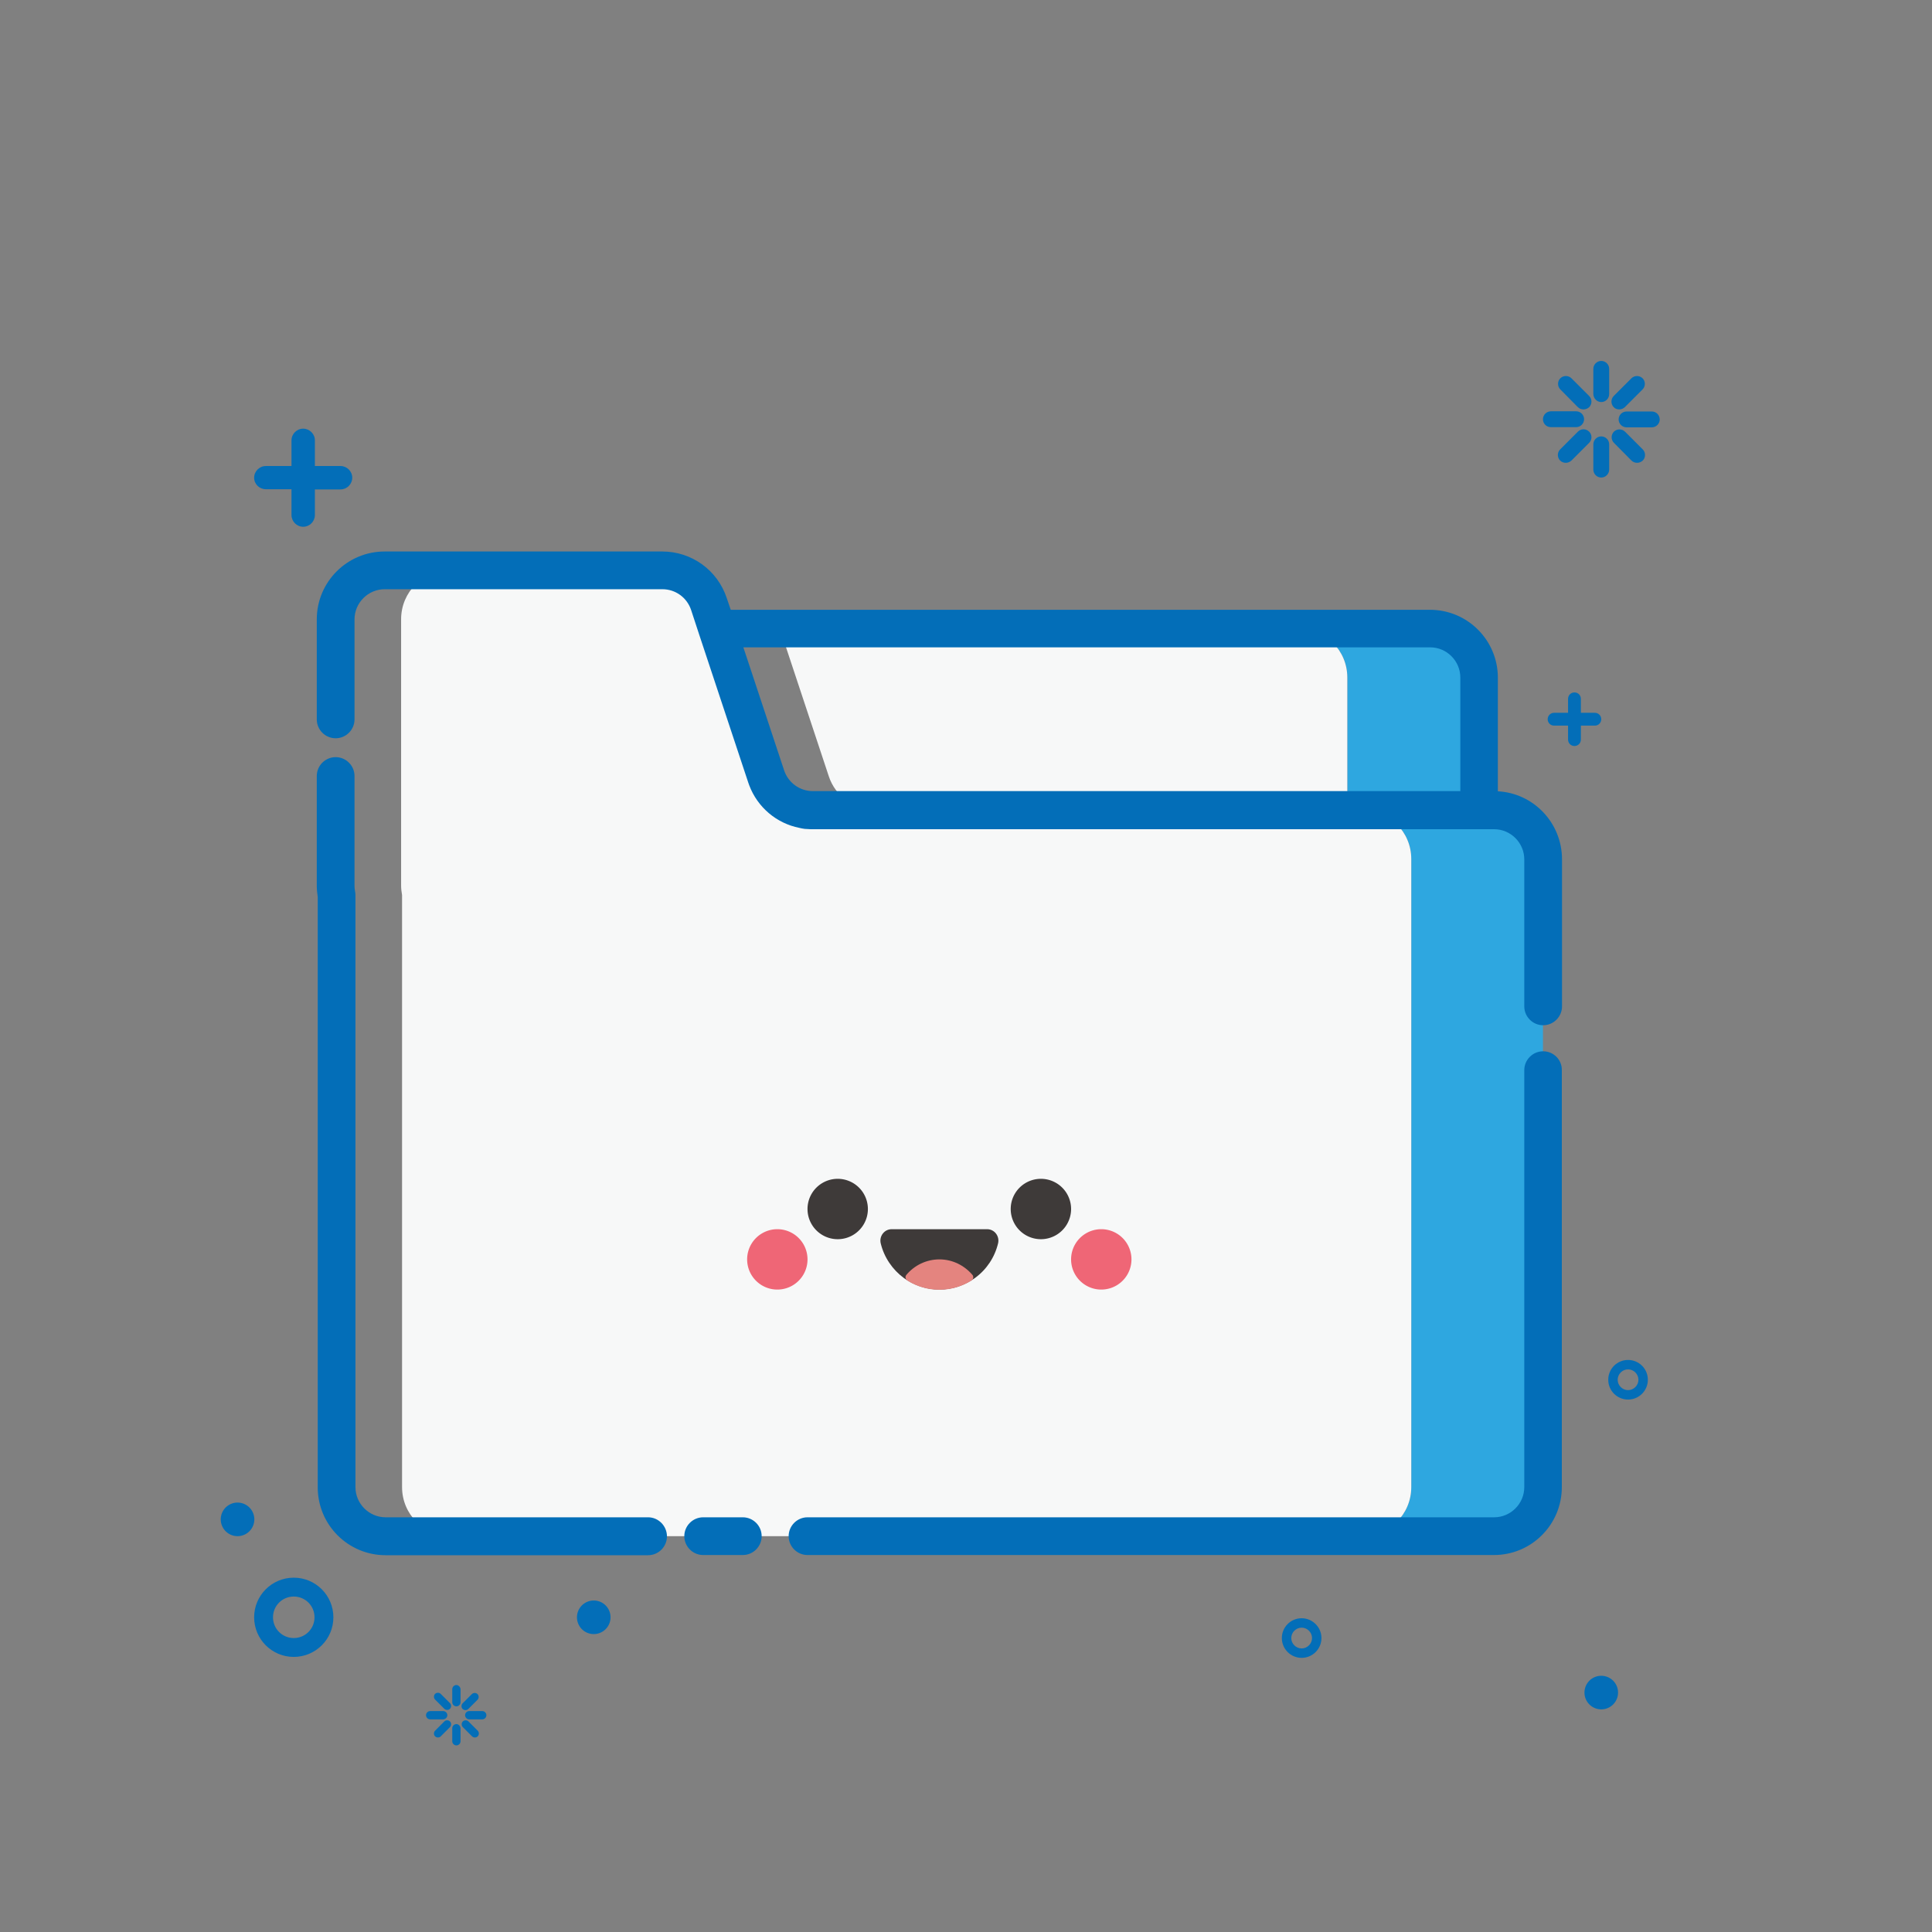
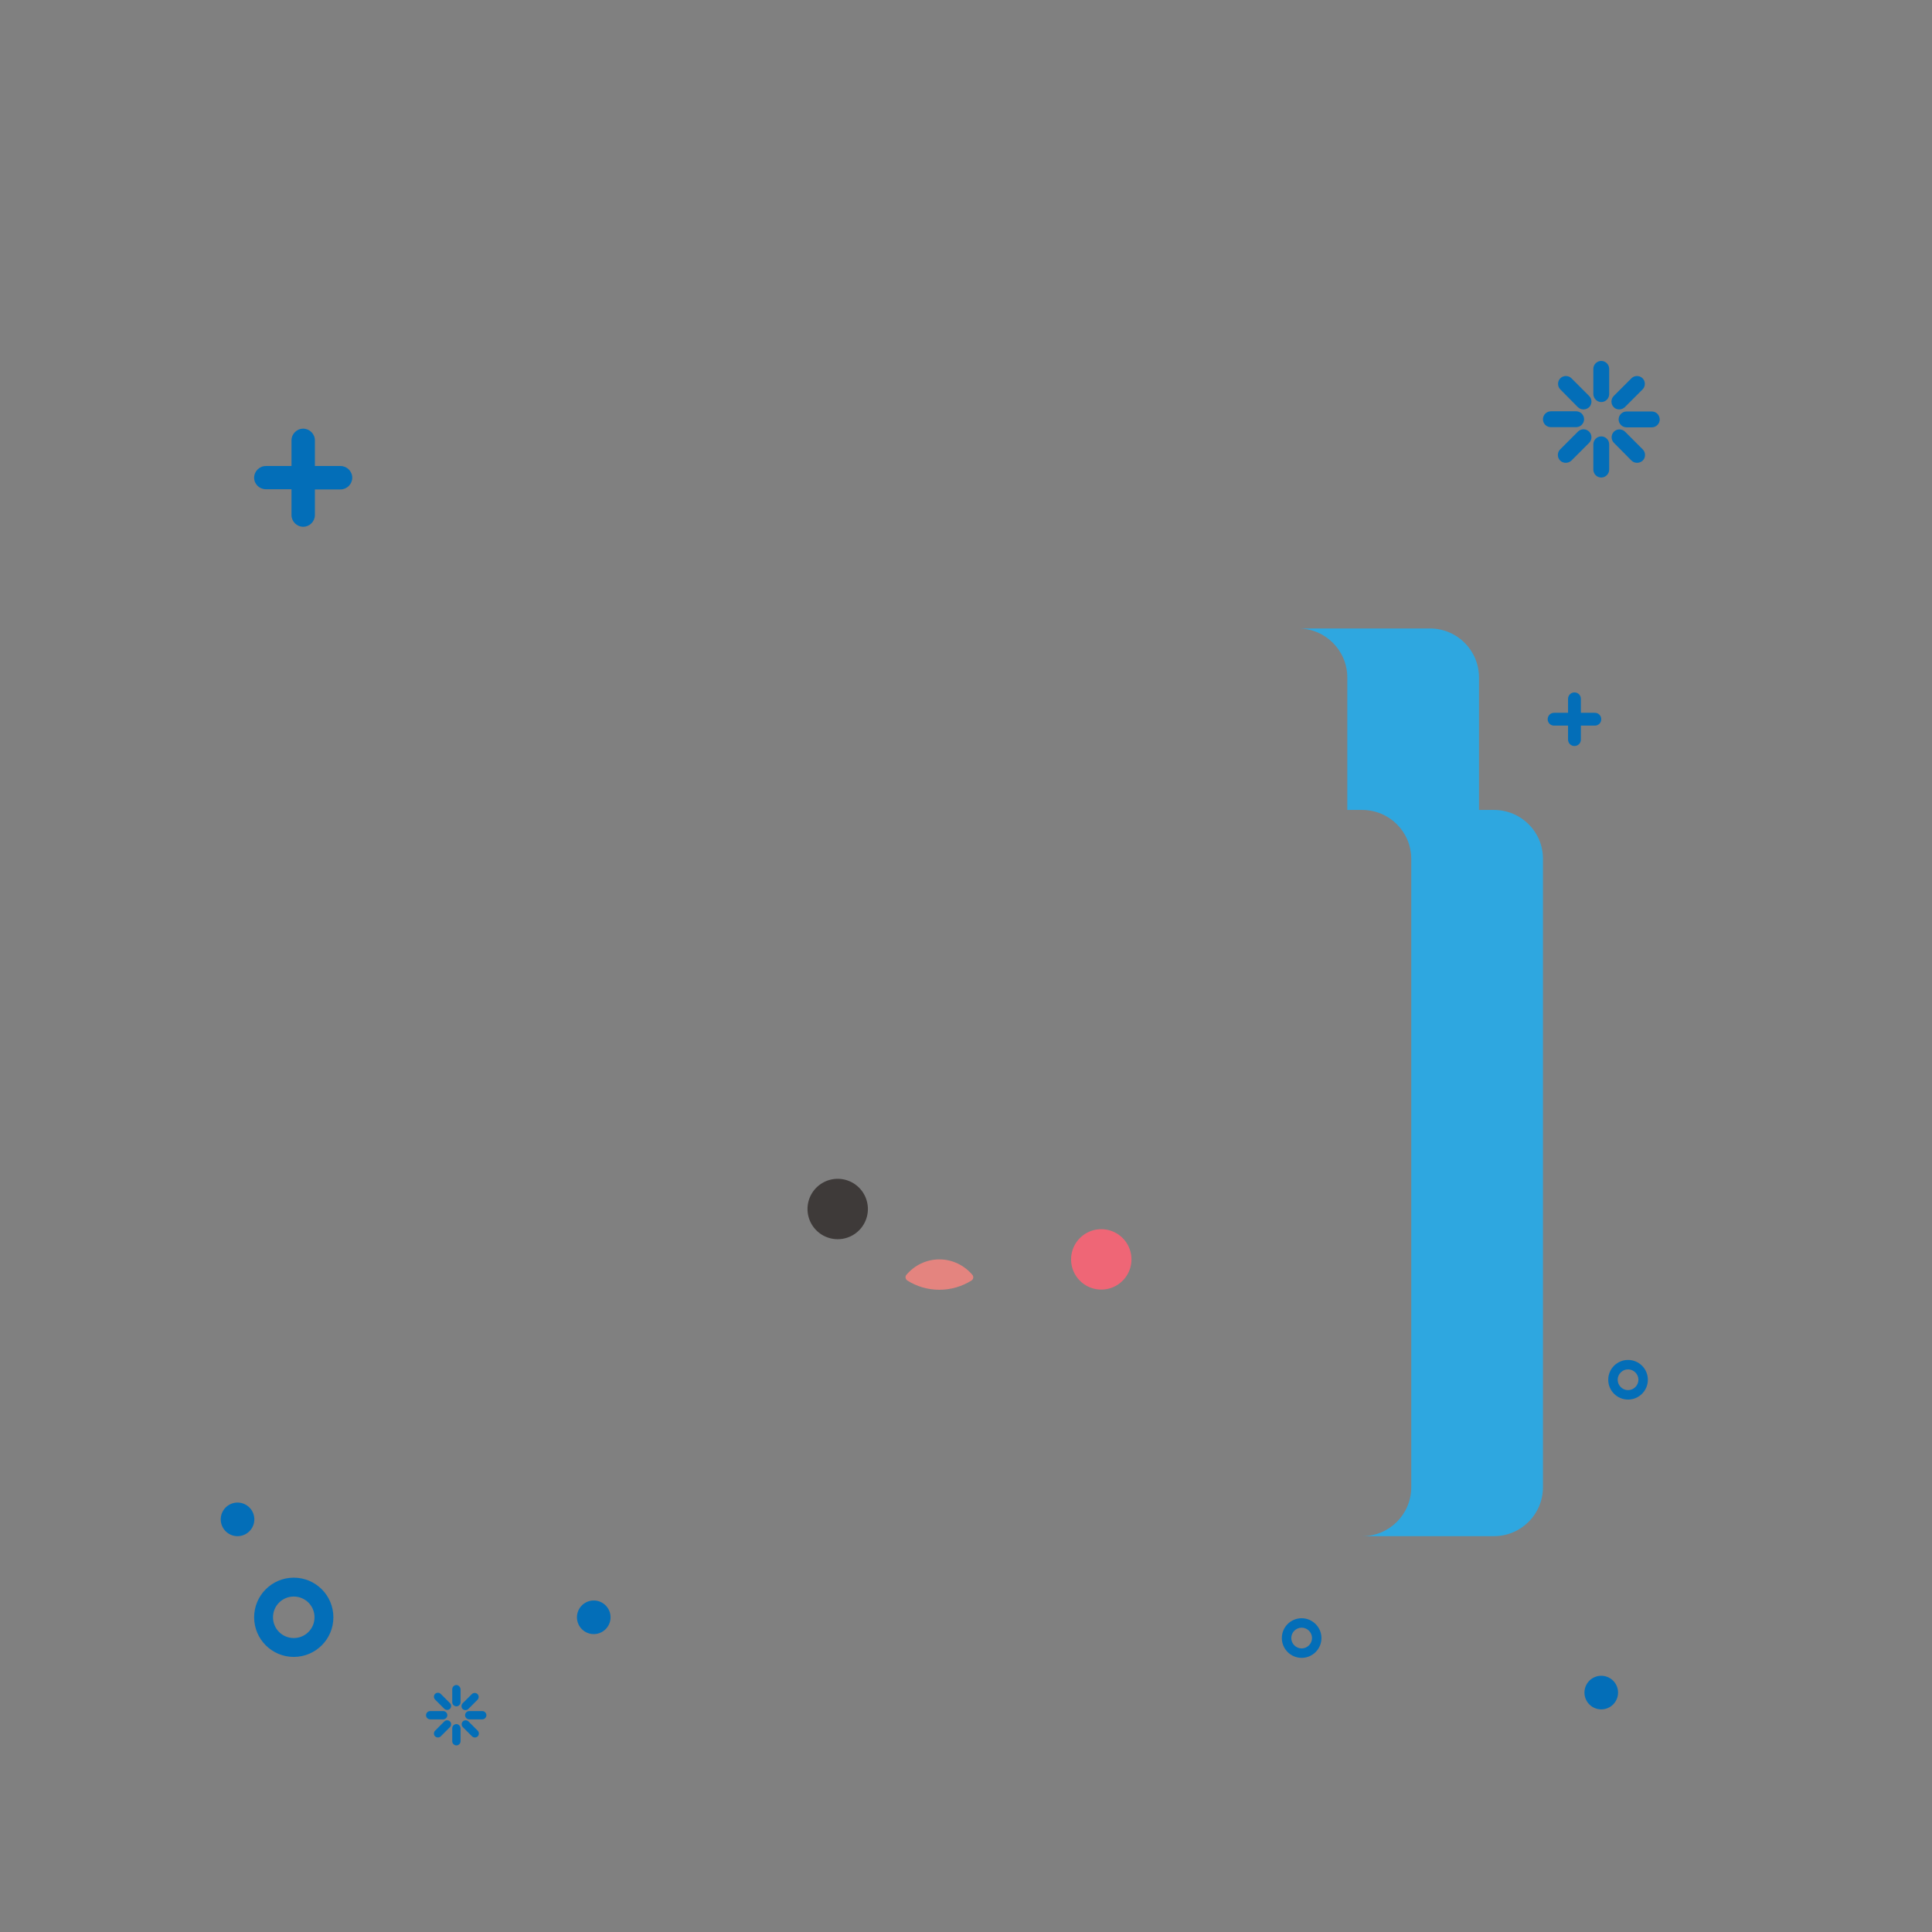
<svg xmlns="http://www.w3.org/2000/svg" t="1686126345809" class="icon" viewBox="0 0 1024 1024" version="1.1" p-id="1494" width="200" height="200">
  <rect x="0" y="0" width="1024" height="1024" fill="#808080" stroke="none" />
  <path d="M714.1 359.1v70.2h69.8v-70.2c0-14.4-11.6-26-26-26h-69.8c14.4 0 26 11.7 26 26zM791.9 429.3H722c14.4 0 26 11.6 26 26v332.9c0 14.4-11.6 26-26 26h69.8c14.4 0 26-11.6 26-26V455.3c0.1-14.4-11.6-26-25.9-26z" fill="#2EA7E0" p-id="1495" />
-   <path d="M722 429.3h-7.9v-70.2c0-14.4-11.6-26-26-26H413.3l26 78.4c3.5 10.6 13.5 17.8 24.7 17.8h-33.2c-11.2 0-21.2-7.2-24.7-17.8l-26-78.4-4.3-13.1c-3.5-10.6-13.5-17.8-24.7-17.8H238.6c-14.4 0-26 11.6-26 26v141.1c0 1.7 0.2 3.4 0.5 5.1v313.8c0 14.4 11.6 26 26 26H722c14.4 0 26-11.6 26-26V455.3c0-14.4-11.6-26-26-26z" fill="#F7F8F8" p-id="1496" />
  <path d="M140.9 259.3h13.6V273c0 3.4 2.8 6.2 6.2 6.2s6.2-2.8 6.2-6.2v-13.6h13.6c3.4 0 6.2-2.8 6.2-6.2 0-3.4-2.8-6.2-6.2-6.2h-13.6v-13.6c0-3.4-2.8-6.2-6.2-6.2s-6.2 2.8-6.2 6.2V247h-13.6c-3.4 0-6.2 2.8-6.2 6.2 0 3.4 2.8 6.1 6.2 6.1zM848.7 381.2c0-1.9-1.5-3.4-3.4-3.4h-7.4v-7.4c0-1.9-1.5-3.4-3.4-3.4s-3.4 1.5-3.4 3.4v7.4h-7.4c-1.9 0-3.4 1.5-3.4 3.4s1.5 3.4 3.4 3.4h7.4v7.4c0 1.9 1.5 3.4 3.4 3.4s3.4-1.5 3.4-3.4v-7.4h7.4c1.9 0 3.4-1.5 3.4-3.4zM862.9 720.8c-5.8 0-10.5 4.7-10.5 10.5s4.7 10.5 10.5 10.5 10.5-4.7 10.5-10.5-4.7-10.5-10.5-10.5z m0 16c-3 0-5.5-2.5-5.5-5.5s2.5-5.5 5.5-5.5 5.5 2.5 5.5 5.5-2.5 5.5-5.5 5.5zM689.9 857.7c-5.8 0-10.5 4.7-10.5 10.5s4.7 10.5 10.5 10.5 10.5-4.7 10.5-10.5-4.8-10.5-10.5-10.5z m0 16c-3 0-5.5-2.5-5.5-5.5s2.5-5.5 5.5-5.5 5.5 2.5 5.5 5.5-2.5 5.5-5.5 5.5zM155.7 836.2c-11.6 0-21 9.4-21 21s9.4 21 21 21 21-9.4 21-21-9.4-21-21-21z m0 32c-6.1 0-11-4.9-11-11s4.9-11 11-11 11 4.9 11 11-4.9 11-11 11zM241.9 893.1c-1.2 0-2.2 1-2.2 2.2v6.9c0 1.2 1 2.2 2.2 2.2 1.2 0 2.2-1 2.2-2.2v-6.9c-0.1-1.2-1.1-2.2-2.2-2.2zM241.9 913.8c-1.2 0-2.2 1-2.2 2.2v6.9c0 1.2 1 2.2 2.2 2.2 1.2 0 2.2-1 2.2-2.2V916c-0.1-1.2-1.1-2.2-2.2-2.2zM248.3 912.4c-0.8-0.8-2.2-0.8-3 0-0.8 0.8-0.8 2.2 0 3l4.9 4.9c0.4 0.4 1 0.6 1.5 0.6 0.6 0 1.1-0.2 1.5-0.6 0.8-0.8 0.8-2.2 0-3l-4.9-4.9zM233.6 897.8c-0.8-0.8-2.2-0.8-3 0-0.8 0.8-0.8 2.2 0 3l4.9 4.9c0.4 0.4 1 0.6 1.5 0.6 0.6 0 1.1-0.2 1.5-0.6 0.8-0.8 0.8-2.2 0-3l-4.9-4.9zM235.5 912.4l-4.9 4.9c-0.8 0.8-0.8 2.2 0 3 0.4 0.4 1 0.6 1.5 0.6 0.6 0 1.1-0.2 1.5-0.6l4.9-4.9c0.8-0.8 0.8-2.2 0-3-0.8-0.8-2.2-0.8-3 0zM246.7 906.4c0.6 0 1.1-0.2 1.5-0.6l4.9-4.9c0.8-0.8 0.8-2.2 0-3-0.8-0.8-2.2-0.8-3 0l-4.9 4.9c-0.8 0.8-0.8 2.2 0 3 0.4 0.4 1 0.6 1.5 0.6zM255.6 906.9h-6.9c-1.2 0-2.2 1-2.2 2.2s1 2.2 2.2 2.2h6.9c1.2 0 2.2-1 2.2-2.2s-1-2.2-2.2-2.2zM237.1 909.1c0-1.2-1-2.2-2.2-2.2H228c-1.2 0-2.2 1-2.2 2.2s1 2.2 2.2 2.2h6.9c1.2-0.1 2.2-1 2.2-2.2zM848.7 213.1c2.3 0 4.2-1.9 4.2-4.2v-13.4c0-2.3-1.9-4.2-4.2-4.2-2.3 0-4.2 1.9-4.2 4.2v13.4c0.1 2.3 1.9 4.2 4.2 4.2zM848.7 253.1c2.3 0 4.2-1.9 4.2-4.2v-13.4c0-2.3-1.9-4.2-4.2-4.2-2.3 0-4.2 1.9-4.2 4.2V249c0.1 2.3 1.9 4.1 4.2 4.1zM864.7 244.1c0.8 0.8 1.9 1.2 3 1.2s2.1-0.4 3-1.2c1.6-1.6 1.6-4.3 0-5.9l-9.4-9.4c-1.6-1.6-4.3-1.6-5.9 0-1.6 1.6-1.6 4.3 0 5.9l9.3 9.4zM836.3 215.8c0.8 0.8 1.9 1.2 3 1.2s2.1-0.4 3-1.2c1.6-1.6 1.6-4.3 0-5.9l-9.4-9.4c-1.6-1.6-4.3-1.6-5.9 0-1.6 1.6-1.6 4.3 0 5.9l9.3 9.4zM836.3 228.8l-9.4 9.4c-1.6 1.6-1.6 4.3 0 5.9 0.8 0.8 1.9 1.2 3 1.2s2.1-0.4 3-1.2l9.4-9.4c1.6-1.6 1.6-4.3 0-5.9-1.7-1.7-4.3-1.7-6 0zM858.2 217c1.1 0 2.1-0.4 3-1.2l9.4-9.4c1.6-1.6 1.6-4.3 0-5.9-1.6-1.6-4.3-1.6-5.9 0l-9.4 9.4c-1.6 1.6-1.6 4.3 0 5.9 0.7 0.8 1.8 1.2 2.9 1.2zM875.5 218.1h-13.4c-2.3 0-4.2 1.9-4.2 4.2 0 2.3 1.9 4.2 4.2 4.2h13.4c2.3 0 4.2-1.9 4.2-4.2-0.1-2.4-1.9-4.2-4.2-4.2zM822 226.4h13.4c2.3 0 4.2-1.9 4.2-4.2 0-2.3-1.9-4.2-4.2-4.2H822c-2.3 0-4.2 1.9-4.2 4.2 0 2.4 1.9 4.2 4.2 4.2z" fill="#036EB8" p-id="1497" />
  <path d="M314.7 857.2m-8.9 0a8.9 8.9 0 1 0 17.8 0 8.9 8.9 0 1 0-17.8 0Z" fill="#036EB8" p-id="1498" />
  <path d="M125.9 805.3m-8.9 0a8.9 8.9 0 1 0 17.8 0 8.9 8.9 0 1 0-17.8 0Z" fill="#036EB8" p-id="1499" />
  <path d="M848.7 897.1m-8.9 0a8.9 8.9 0 1 0 17.8 0 8.9 8.9 0 1 0-17.8 0Z" fill="#036EB8" p-id="1500" />
-   <path d="M793.9 419.4v-60.2c0-19.9-16.1-36-36-36H387.3l-2.1-6.2c-4.9-14.8-18.6-24.7-34.2-24.7H203.9c-19.9 0-36 16.1-36 36v53c0 5.5 4.5 10 10 10s10-4.5 10-10v-53c0-8.8 7.2-16 16-16h147.2c6.9 0 13 4.4 15.2 11l4.3 13.1 26 78.4c0.2 0.5 0.3 0.9 0.5 1.4 4.4 11.7 14.5 20.2 26.6 22.6 0.5 0.1 0.9 0.2 1.4 0.3 0.9 0.2 1.9 0.3 2.8 0.3 1 0.1 1.9 0.1 2.9 0.1H791.9c8.8 0 16 7.2 16 16v77.9c0 5.5 4.5 10 10 10s10-4.5 10-10v-77.9c0-19.4-15.1-35.1-34-36.1z m-363.1-0.1c-6.9 0-13-4.4-15.2-11L394 343.1h364c8.8 0 16 7.2 16 16v60.2H430.8zM817.9 557.2c-5.5 0-10 4.5-10 10v221c0 8.8-7.2 16-16 16H428c-5.5 0-10 4.5-10 10s4.5 10 10 10h363.8c19.9 0 36-16.1 36-36v-221c0.1-5.5-4.4-10-9.9-10zM393.7 804.2h-21c-5.5 0-10 4.5-10 10s4.5 10 10 10h21c5.5 0 10-4.5 10-10s-4.5-10-10-10zM343.5 804.2H204.4c-8.8 0-16-7.2-16-16V474.4c0-0.7-0.1-1.3-0.2-1.9-0.2-1-0.3-2.1-0.3-3.1v-58.1c0-5.5-4.5-10-10-10s-10 4.5-10 10v58.1c0 2 0.2 4 0.5 6v312.9c0 19.9 16.1 36 36 36h139.1c5.5 0 10-4.5 10-10s-4.5-10.1-10-10.1z" fill="#036EB8" p-id="1501" />
  <path d="M444 640.8m-16 0a16 16 0 1 0 32 0 16 16 0 1 0-32 0Z" fill="#3E3A39" p-id="1502" />
-   <path d="M412 667.5m-16 0a16 16 0 1 0 32 0 16 16 0 1 0-32 0Z" fill="#EF6676" p-id="1503" />
  <path d="M583.7 667.5m-16 0a16 16 0 1 0 32 0 16 16 0 1 0-32 0Z" fill="#EF6676" p-id="1504" />
-   <path d="M551.7 640.8m-16 0a16 16 0 1 0 32 0 16 16 0 1 0-32 0Z" fill="#3E3A39" p-id="1505" />
-   <path d="M523.2 651.5h-50.6c-3.9 0-6.7 3.7-5.8 7.5 1.8 7.5 6.3 14 12.3 18.4 5.3 3.8 11.8 6.1 18.8 6.1s13.5-2.3 18.8-6.1c6.1-4.4 10.5-10.9 12.3-18.4 0.9-3.8-1.9-7.5-5.8-7.5z" fill="#3E3A39" p-id="1506" />
  <path d="M497.9 667.5c-7 0-13.3 3.2-17.5 8.2-0.8 0.9-0.5 2.3 0.5 3 4.9 3.1 10.7 4.9 17 4.9 6.2 0 12.1-1.8 17-4.9 1-0.6 1.3-2 0.5-3-4.3-5-10.5-8.2-17.5-8.2z" fill="#E4847F" p-id="1507" />
</svg>